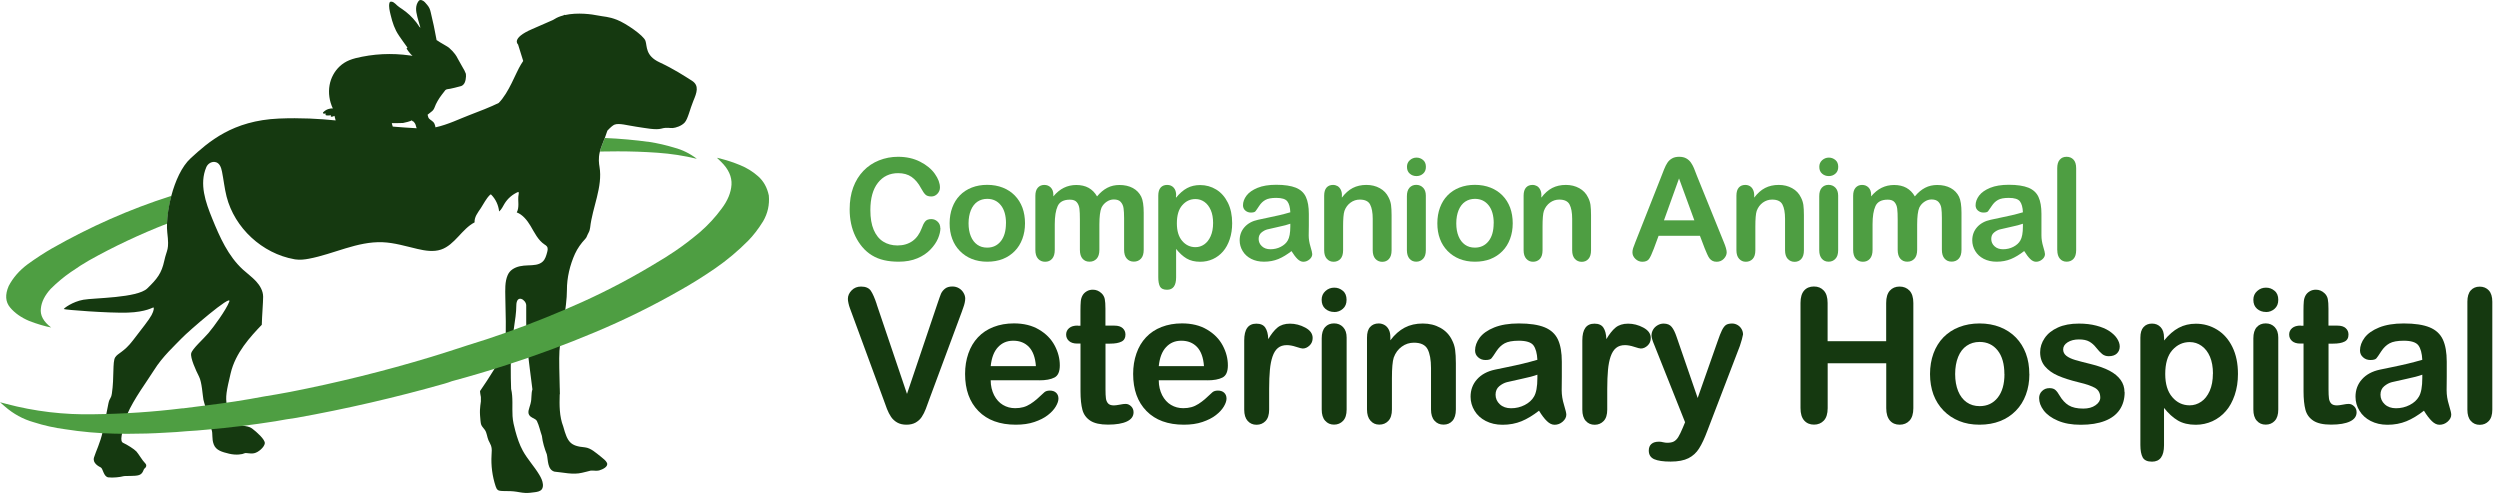
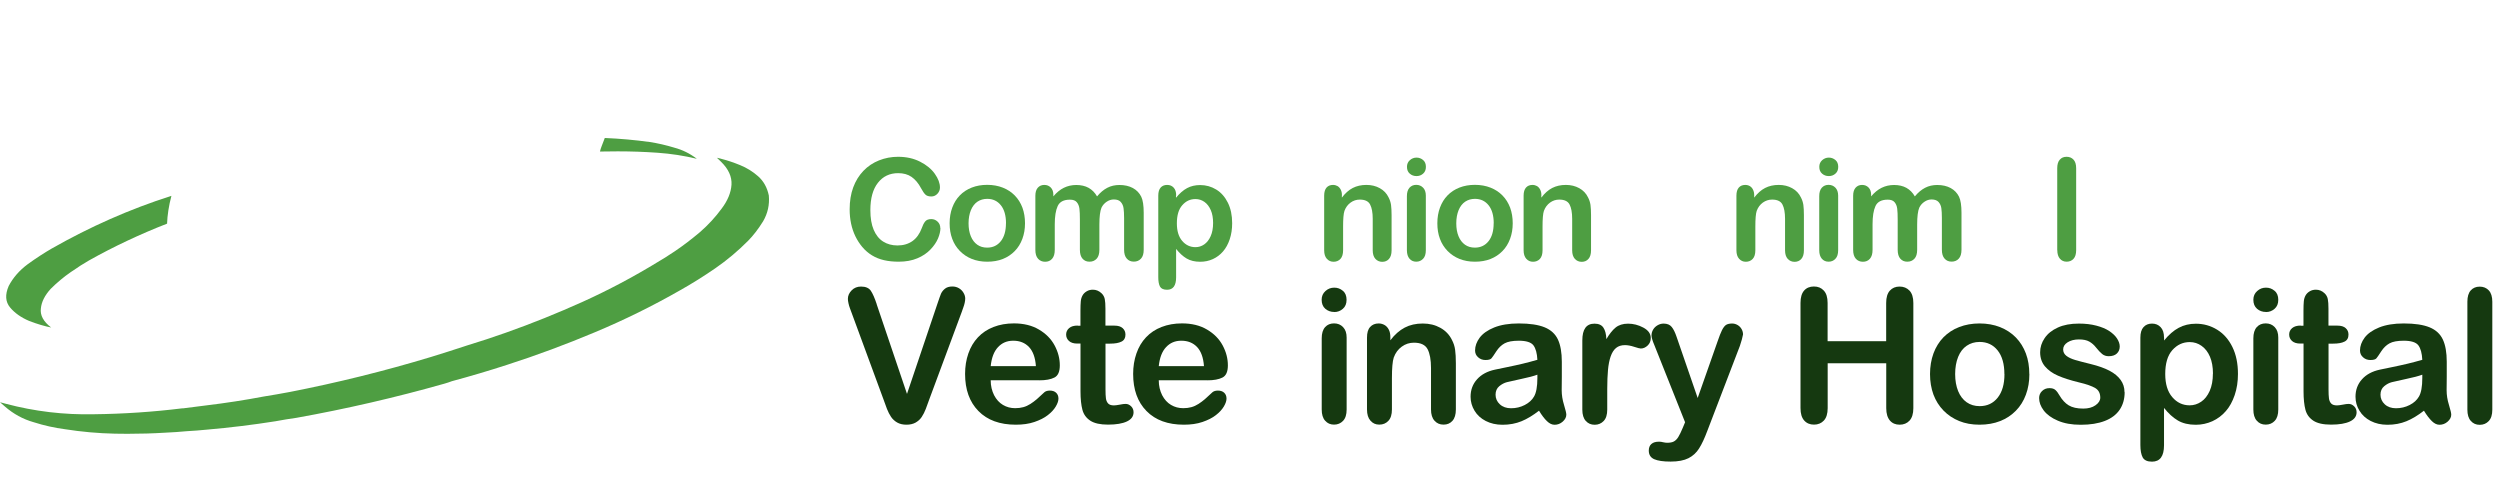
<svg xmlns="http://www.w3.org/2000/svg" width="213" height="42" viewBox="0 0 213 42" fill="none">
  <path d="M4.438 21.157C3.75 21.555 3.06 22.005 2.369 22.505C1.655 23.035 1.11 23.657 0.74 24.37C0.419 25.11 0.462 25.719 0.859 26.195C1.255 26.671 1.8 27.054 2.491 27.347C3.179 27.611 3.802 27.794 4.36 27.904C3.697 27.401 3.405 26.857 3.483 26.276C3.537 25.721 3.815 25.164 4.32 24.61C4.851 24.082 5.417 23.606 6.03 23.183C6.639 22.761 7.157 22.43 7.581 22.191C9.641 21.03 11.988 19.927 14.235 19.055C14.257 18.366 14.381 17.526 14.605 16.687C11.031 17.823 7.645 19.335 4.441 21.157H4.438Z" fill="#4E9E42" />
  <path d="M57.444 12.578C56.739 12.365 56.049 12.206 55.369 12.101C54.085 11.924 52.804 11.81 51.528 11.757C51.439 11.999 51.345 12.244 51.264 12.443C51.197 12.61 51.151 12.763 51.116 12.911C51.617 12.9 52.122 12.895 52.64 12.895C53.778 12.895 54.908 12.935 56.022 13.014C57.16 13.094 58.277 13.264 59.37 13.53C58.787 13.081 58.145 12.763 57.441 12.578H57.444Z" fill="#4E9E42" />
-   <path d="M51.531 11.756C51.612 11.538 51.69 11.32 51.749 11.132C51.995 10.868 52.216 10.674 52.354 10.62C52.745 10.467 53.422 10.682 54.204 10.795C54.986 10.909 55.868 11.094 56.343 10.96C56.815 10.825 57.074 10.93 57.319 10.909C57.565 10.887 58.059 10.744 58.336 10.438C58.614 10.131 58.789 9.278 59.075 8.591C59.364 7.905 59.599 7.289 58.951 6.877C58.304 6.468 57.398 5.87 56.187 5.308C54.973 4.743 55.148 3.943 54.994 3.483C54.841 3.02 53.309 1.976 52.567 1.688C51.828 1.4 51.477 1.432 50.932 1.319C50.441 1.217 49.217 1.04 48.124 1.284V1.252C48.124 1.252 48.07 1.276 47.971 1.322C47.903 1.341 47.833 1.36 47.768 1.381C47.517 1.465 47.304 1.578 47.11 1.704C46.66 1.903 46.066 2.164 45.33 2.482C43.504 3.271 44.138 3.787 44.138 3.787L44.577 5.195C44.513 5.294 44.448 5.391 44.388 5.488C43.919 6.25 43.371 7.878 42.489 8.772C41.85 9.092 40.793 9.506 39.93 9.832C39.234 10.093 38.158 10.623 37.103 10.849C37.084 10.747 37.062 10.645 37.019 10.55C36.963 10.429 36.874 10.341 36.763 10.268C36.733 10.249 36.701 10.233 36.677 10.209C36.663 10.195 36.65 10.179 36.634 10.168C36.62 10.16 36.609 10.152 36.596 10.142C36.542 10.098 36.507 10.045 36.485 9.98C36.464 9.915 36.45 9.843 36.431 9.773C36.485 9.732 36.536 9.689 36.59 9.649C36.674 9.584 36.76 9.522 36.839 9.45C36.871 9.418 36.919 9.361 36.944 9.321C37.03 9.181 37.068 9.025 37.138 8.882C37.184 8.788 37.232 8.696 37.284 8.605C37.383 8.424 37.502 8.26 37.623 8.093C37.694 7.999 37.766 7.908 37.839 7.814C37.877 7.768 37.912 7.719 37.947 7.674C37.971 7.641 38.093 7.593 38.133 7.596C38.252 7.606 39.223 7.359 39.296 7.332C39.441 7.278 39.547 7.151 39.606 7.009C39.671 6.85 39.692 6.678 39.703 6.508C39.709 6.379 39.703 6.244 39.625 6.14C39.614 6.105 39.603 6.07 39.587 6.037C39.531 5.916 39.045 5.098 38.983 4.963C38.924 4.832 38.74 4.492 38.255 4.067C38.15 3.976 37.634 3.696 37.505 3.612C37.437 3.569 37.373 3.524 37.305 3.481C37.273 3.459 37.243 3.44 37.211 3.424C37.205 3.424 37.203 3.421 37.197 3.419C37.189 3.37 37.181 3.322 37.17 3.276C37.122 3.028 37.073 2.778 37.025 2.528C36.976 2.278 36.93 2.03 36.865 1.782C36.803 1.537 36.758 1.287 36.696 1.04C36.669 0.927 36.639 0.813 36.59 0.709C36.542 0.601 36.472 0.507 36.396 0.415C36.272 0.262 36.137 0.084 35.943 0.02C35.892 0.003 35.835 -0.007 35.781 0.006C35.725 0.02 35.684 0.06 35.652 0.106C35.59 0.189 35.544 0.283 35.509 0.383C35.439 0.598 35.439 0.827 35.474 1.048C35.517 1.322 35.6 1.594 35.676 1.86C35.722 2.027 35.77 2.197 35.822 2.364C35.795 2.339 35.768 2.315 35.741 2.294C35.657 2.162 35.568 2.035 35.474 1.912C35.126 1.459 34.705 1.066 34.227 0.749C34.095 0.66 33.958 0.577 33.839 0.466C33.739 0.377 33.65 0.273 33.534 0.203C33.421 0.135 33.221 0.084 33.178 0.256C33.138 0.418 33.149 0.598 33.173 0.76C33.197 0.927 33.24 1.093 33.278 1.258C33.319 1.424 33.362 1.594 33.41 1.761C33.497 2.057 33.607 2.348 33.747 2.625C34.017 3.158 34.778 4.089 34.713 4.081C34.667 4.075 34.627 4.118 34.654 4.161C34.735 4.293 34.829 4.417 34.929 4.536C34.996 4.616 35.069 4.692 35.147 4.759C35.072 4.745 34.994 4.735 34.918 4.724C34.727 4.697 34.535 4.675 34.343 4.657C33.955 4.619 33.567 4.603 33.176 4.603C32.396 4.603 31.616 4.681 30.853 4.832C30.484 4.904 30.111 4.988 29.761 5.13C29.461 5.254 29.186 5.426 28.949 5.647C28.496 6.067 28.188 6.643 28.08 7.251C27.959 7.927 28.067 8.624 28.358 9.243C28.226 9.226 28.083 9.256 27.959 9.296C27.797 9.35 27.651 9.45 27.533 9.571C27.5 9.603 27.517 9.668 27.562 9.676C27.619 9.684 27.673 9.687 27.73 9.687H27.789C27.789 9.687 27.786 9.687 27.784 9.692C27.778 9.703 27.765 9.708 27.757 9.716C27.748 9.724 27.743 9.732 27.735 9.743C27.722 9.765 27.73 9.8 27.754 9.81C27.773 9.819 27.794 9.829 27.816 9.832C27.837 9.832 27.862 9.837 27.883 9.837H28.016C28.075 9.837 28.134 9.824 28.194 9.81C28.191 9.835 28.186 9.862 28.18 9.886C28.175 9.918 28.196 9.942 28.229 9.945C28.318 9.95 28.412 9.913 28.496 9.87C28.52 9.993 28.552 10.114 28.59 10.233C28.593 10.241 28.596 10.252 28.601 10.26C27.223 10.12 25.607 10.023 23.767 10.101C19.805 10.271 17.768 12.087 16.242 13.487C15.486 14.178 14.931 15.424 14.596 16.684C14.372 17.521 14.248 18.363 14.227 19.052C14.219 19.327 14.227 19.58 14.251 19.795C14.437 21.364 14.221 21.181 13.995 22.225C13.768 23.272 13.399 23.754 12.546 24.575C11.694 25.396 8.028 25.374 7.103 25.538C6.178 25.702 5.436 26.268 5.436 26.329C5.436 26.391 9.266 26.687 10.869 26.636C12.473 26.585 13.037 26.165 13.08 26.195C13.121 26.224 13.132 26.432 12.916 26.841C12.7 27.25 12.115 27.968 11.332 28.994C10.55 30.019 10.049 30.07 9.811 30.45C9.574 30.829 9.738 32.164 9.533 33.518C9.458 34.01 9.35 33.862 9.242 34.349C9.064 35.289 8.87 36.209 8.748 36.777C8.557 37.692 8.155 38.494 8.009 38.978C7.864 39.463 8.417 39.74 8.595 39.832C8.773 39.923 8.827 40.617 9.226 40.671C9.628 40.725 10.283 40.642 10.483 40.58C10.682 40.518 11.489 40.599 11.848 40.475C12.207 40.351 12.207 39.993 12.312 39.92C12.414 39.848 12.568 39.654 12.352 39.45C12.136 39.245 11.807 38.669 11.621 38.465C11.435 38.26 10.82 37.88 10.499 37.735C10.181 37.593 10.375 36.965 10.726 35.663C10.755 35.553 10.796 35.429 10.836 35.302C11.392 33.994 12.584 32.404 13.121 31.54C13.841 30.38 14.898 29.43 15.478 28.822C16.056 28.213 19.805 24.981 19.535 25.697C19.265 26.413 18.195 27.866 17.755 28.383C17.315 28.9 16.382 29.715 16.29 30.1C16.198 30.485 16.7 31.586 16.954 32.078C17.207 32.571 17.256 33.647 17.331 34.048C17.385 34.331 17.682 35.184 17.798 35.703C17.852 36.034 17.936 36.368 18.019 36.586C18.157 36.947 18.019 37.356 18.211 37.864C18.402 38.373 18.92 38.51 19.522 38.656C20.123 38.801 20.663 38.709 20.816 38.626C20.97 38.542 21.264 38.688 21.642 38.618C22.019 38.548 22.532 38.085 22.562 37.767C22.591 37.45 21.882 36.812 21.472 36.505C21.062 36.198 20.258 36.319 20.013 36.155C19.821 36.029 19.5 35.3 19.333 34.565C19.193 33.792 19.292 33.335 19.654 31.798C20.061 30.062 21.323 28.698 22.305 27.67C22.319 26.948 22.421 25.756 22.419 25.283C22.419 24.785 22.149 24.325 21.812 23.961C21.474 23.598 21.067 23.307 20.7 22.971C19.438 21.819 18.723 20.201 18.081 18.622C17.512 17.225 16.965 15.675 17.577 14.243C17.696 13.969 17.971 13.777 18.27 13.796C18.699 13.826 18.842 14.254 18.915 14.625C19.055 15.33 19.128 16.049 19.303 16.743C19.986 19.426 22.343 21.601 25.07 22.085C25.084 22.085 25.094 22.091 25.105 22.091C25.132 22.096 25.159 22.102 25.189 22.104C25.561 22.158 25.952 22.112 26.322 22.042C28.434 21.644 30.441 20.554 32.59 20.637C33.605 20.678 34.584 20.982 35.571 21.211C36.234 21.364 36.938 21.48 37.58 21.262C38.748 20.866 39.361 19.494 40.434 18.947C40.418 18.735 40.485 18.519 40.583 18.328C40.693 18.116 40.839 17.925 40.971 17.726C41.219 17.346 41.416 16.926 41.74 16.609C41.758 16.587 41.785 16.566 41.815 16.568C41.837 16.571 41.856 16.587 41.872 16.606C42.236 16.98 42.468 17.483 42.522 18.003H42.541C42.74 17.833 42.846 17.583 42.983 17.357C43.255 16.91 43.671 16.552 44.154 16.35C44.218 16.385 44.205 16.479 44.189 16.552C44.13 16.829 44.164 17.112 44.167 17.397C44.167 17.637 44.146 17.892 44.027 18.097C44.531 18.285 44.914 18.767 45.198 19.241C45.54 19.817 45.837 20.46 46.395 20.831C46.471 20.88 46.552 20.928 46.6 21.001C46.7 21.143 46.66 21.337 46.614 21.504C46.538 21.787 46.455 22.083 46.242 22.285C45.923 22.591 45.43 22.594 44.984 22.61C44.515 22.626 44.038 22.68 43.639 22.963C43.469 23.084 43.336 23.253 43.253 23.445C43.005 24.015 43.045 24.701 43.053 25.307C43.072 26.695 43.148 28.095 43.04 29.484C43.002 29.968 42.902 30.288 42.73 30.49C42.565 30.681 41.721 32.148 40.898 33.319C40.904 33.426 40.914 33.534 40.936 33.639C40.949 33.704 40.96 33.766 40.971 33.83C40.971 33.954 40.971 34.078 40.971 34.202C40.938 34.438 40.903 34.672 40.893 34.92C40.879 35.23 40.909 35.539 40.938 35.846C40.952 35.98 40.965 36.12 41.025 36.242C41.098 36.389 41.23 36.502 41.319 36.64C41.486 36.898 41.497 37.227 41.618 37.512C41.686 37.671 41.783 37.813 41.839 37.975C41.926 38.228 41.896 38.499 41.88 38.766C41.826 39.667 41.945 40.58 42.23 41.436C42.271 41.557 42.32 41.683 42.425 41.753C42.503 41.804 42.6 41.818 42.692 41.826C43.048 41.855 43.407 41.826 43.763 41.864C44.097 41.896 44.423 41.985 44.758 41.998C45.033 42.009 45.308 41.971 45.581 41.934C45.794 41.904 46.031 41.861 46.161 41.689C46.252 41.568 46.269 41.406 46.255 41.255C46.228 40.962 46.093 40.69 45.939 40.437C45.516 39.732 44.941 39.127 44.545 38.405C44.254 37.878 44.067 37.299 43.908 36.718C43.795 36.303 43.695 35.883 43.668 35.453C43.622 34.715 43.725 33.86 43.547 33.136C43.501 32.011 43.514 30.471 43.547 29.804C43.587 28.881 43.989 27.107 43.989 26.06C43.989 25.014 44.823 25.538 44.834 26.009C44.844 26.48 44.804 28.337 44.895 29.311C44.987 30.286 45.27 32.452 45.362 33.176C45.241 33.537 45.316 33.994 45.208 34.355L45.198 34.409C45.114 34.772 44.85 35.192 45.19 35.48C45.373 35.636 45.621 35.666 45.742 35.867C45.937 36.263 46.028 36.742 46.169 37.138C46.225 37.665 46.406 38.257 46.589 38.707C46.705 39.188 46.627 40.007 47.239 40.184C47.949 40.243 48.82 40.472 49.597 40.278C49.864 40.23 50.096 40.144 50.336 40.095C50.506 40.077 50.827 40.139 51.037 40.085C51.366 39.988 51.817 39.77 51.725 39.455C51.606 39.207 51.404 39.097 51.191 38.906C50.773 38.583 50.349 38.174 49.84 38.115C48.572 38.002 48.356 37.657 47.989 36.338C47.65 35.466 47.66 34.514 47.687 33.593H47.703C47.703 33.475 47.698 33.348 47.695 33.219V33.13C47.695 33.114 47.695 33.098 47.69 33.082C47.666 31.96 47.617 30.598 47.666 29.885C47.739 28.819 48.313 26.141 48.302 24.704C48.294 23.673 48.564 22.554 48.99 21.622C49.203 21.157 49.508 20.734 49.859 20.36C50.012 20.196 49.983 20.123 50.15 19.819C50.225 19.685 50.263 19.534 50.282 19.381C50.471 17.669 51.366 15.928 51.078 14.205C51.037 13.958 50.962 13.514 51.11 12.914C51.145 12.765 51.191 12.612 51.258 12.445C51.34 12.246 51.434 12.001 51.523 11.759H51.531V11.756ZM33.462 10.785C33.437 10.717 33.416 10.65 33.402 10.583C33.397 10.553 33.391 10.524 33.383 10.494C33.467 10.494 34.257 10.489 34.338 10.478C34.449 10.462 35.023 10.327 35.096 10.244C35.096 10.252 35.096 10.26 35.096 10.268C35.096 10.29 35.212 10.373 35.226 10.349C35.231 10.357 35.239 10.365 35.244 10.373C35.285 10.424 35.328 10.467 35.36 10.524C35.395 10.583 35.417 10.645 35.433 10.712C35.449 10.777 35.466 10.844 35.495 10.906C35.495 10.911 35.503 10.919 35.506 10.927C34.805 10.892 34.246 10.847 33.456 10.785H33.459H33.462Z" fill="#153910" />
  <path d="M65.502 16.664V16.65C65.362 15.975 65.054 15.426 64.591 15.018C64.138 14.615 63.621 14.297 63.058 14.069C62.503 13.843 61.994 13.671 61.544 13.557L61.081 13.44L61.431 13.78C62.067 14.398 62.366 15.058 62.323 15.741C62.28 16.413 61.997 17.096 61.483 17.776C60.955 18.499 60.332 19.171 59.637 19.777C58.904 20.394 58.204 20.928 57.55 21.369C56.89 21.812 56.378 22.137 56.022 22.335C53.98 23.584 51.847 24.715 49.676 25.699C47.513 26.676 45.298 27.568 43.09 28.348C41.998 28.737 40.878 29.103 39.763 29.443C38.68 29.8 37.688 30.117 36.735 30.409C32.764 31.61 28.702 32.616 24.659 33.402C23.915 33.542 23.188 33.67 22.493 33.779C20.882 34.085 19.239 34.339 17.604 34.536L15.621 34.788H15.54C13.057 35.096 10.517 35.265 7.992 35.294C5.46 35.351 2.95 35.051 0.531 34.41L0 34.27L0.423 34.639C1.145 35.268 1.966 35.717 2.863 35.971C3.75 36.254 4.644 36.454 5.511 36.566C6.934 36.791 8.372 36.92 9.792 36.949C10.147 36.954 10.506 36.96 10.861 36.96C11.952 36.96 13.038 36.929 14.097 36.863C14.705 36.837 15.322 36.794 15.928 36.737C16.499 36.706 17.062 36.663 17.598 36.608C19.543 36.44 21.52 36.2 23.471 35.891C24.08 35.777 24.683 35.677 25.267 35.597C29.497 34.839 33.734 33.859 37.869 32.687C38.079 32.627 38.295 32.556 38.499 32.478C40.072 32.055 41.654 31.587 43.2 31.084C45.708 30.278 48.232 29.34 50.705 28.3C53.186 27.262 55.632 26.056 57.978 24.713C58.975 24.152 59.974 23.526 60.952 22.852C61.935 22.172 62.87 21.389 63.734 20.52C64.179 20.071 64.61 19.511 65.019 18.851C65.41 18.179 65.574 17.444 65.504 16.661L65.502 16.664Z" fill="#4E9E42" />
  <path d="M80.125 19.419C80.125 19.697 80.055 19.992 79.922 20.31C79.788 20.629 79.574 20.947 79.278 21.254C78.988 21.561 78.616 21.816 78.158 22.007C77.706 22.198 77.178 22.296 76.574 22.296C76.116 22.296 75.704 22.256 75.327 22.169C74.95 22.082 74.613 21.949 74.306 21.763C73.998 21.578 73.72 21.341 73.464 21.04C73.238 20.768 73.041 20.467 72.878 20.131C72.716 19.795 72.594 19.436 72.513 19.054C72.432 18.672 72.391 18.267 72.391 17.839C72.391 17.144 72.49 16.519 72.693 15.969C72.896 15.419 73.186 14.95 73.563 14.556C73.94 14.163 74.387 13.867 74.892 13.665C75.402 13.462 75.942 13.358 76.516 13.358C77.218 13.358 77.845 13.497 78.39 13.775C78.936 14.053 79.359 14.4 79.649 14.811C79.939 15.222 80.084 15.61 80.084 15.975C80.084 16.177 80.015 16.351 79.87 16.507C79.73 16.658 79.556 16.739 79.353 16.739C79.127 16.739 78.959 16.687 78.849 16.582C78.738 16.478 78.611 16.293 78.471 16.032C78.245 15.604 77.972 15.286 77.665 15.072C77.357 14.857 76.975 14.753 76.522 14.753C75.802 14.753 75.228 15.025 74.799 15.575C74.369 16.119 74.155 16.901 74.155 17.902C74.155 18.574 74.248 19.135 74.439 19.581C74.63 20.027 74.897 20.363 75.246 20.582C75.594 20.802 76 20.913 76.464 20.913C76.969 20.913 77.392 20.785 77.746 20.536C78.094 20.287 78.355 19.917 78.535 19.436C78.611 19.21 78.704 19.025 78.814 18.881C78.924 18.736 79.104 18.666 79.347 18.666C79.556 18.666 79.736 18.742 79.887 18.886C80.038 19.031 80.113 19.21 80.113 19.43L80.125 19.419Z" fill="#4E9E42" />
  <path d="M87.331 19.026C87.331 19.506 87.256 19.946 87.105 20.351C86.954 20.757 86.739 21.104 86.455 21.393C86.171 21.683 85.834 21.909 85.44 22.065C85.045 22.221 84.604 22.297 84.111 22.297C83.618 22.297 83.183 22.215 82.794 22.059C82.405 21.903 82.069 21.677 81.779 21.382C81.494 21.087 81.274 20.745 81.129 20.346C80.978 19.946 80.908 19.506 80.908 19.02C80.908 18.534 80.984 18.088 81.135 17.683C81.285 17.277 81.5 16.93 81.779 16.646C82.057 16.357 82.399 16.137 82.794 15.981C83.194 15.825 83.629 15.749 84.111 15.749C84.593 15.749 85.045 15.83 85.44 15.987C85.84 16.143 86.177 16.369 86.461 16.658C86.745 16.948 86.96 17.295 87.111 17.694C87.256 18.094 87.331 18.54 87.331 19.02V19.026ZM85.712 19.026C85.712 18.372 85.567 17.856 85.277 17.492C84.987 17.127 84.598 16.942 84.111 16.942C83.798 16.942 83.519 17.023 83.275 17.185C83.038 17.347 82.852 17.59 82.719 17.909C82.591 18.227 82.521 18.597 82.521 19.026C82.521 19.454 82.585 19.813 82.713 20.126C82.84 20.438 83.026 20.681 83.264 20.849C83.502 21.017 83.78 21.098 84.105 21.098C84.593 21.098 84.981 20.913 85.271 20.548C85.561 20.183 85.707 19.674 85.707 19.026H85.712Z" fill="#4E9E42" />
  <path d="M93.667 19.142V21.283C93.667 21.619 93.591 21.874 93.435 22.042C93.278 22.21 93.081 22.296 92.825 22.296C92.57 22.296 92.385 22.21 92.234 22.042C92.083 21.874 92.007 21.619 92.007 21.283V18.719C92.007 18.314 91.996 18.001 91.967 17.775C91.938 17.549 91.862 17.37 91.74 17.225C91.619 17.081 91.427 17.011 91.16 17.011C90.632 17.011 90.284 17.191 90.116 17.555C89.948 17.92 89.866 18.435 89.866 19.113V21.289C89.866 21.625 89.791 21.874 89.64 22.047C89.489 22.221 89.286 22.302 89.043 22.302C88.799 22.302 88.596 22.215 88.445 22.047C88.288 21.874 88.213 21.625 88.213 21.289V16.681C88.213 16.38 88.282 16.149 88.422 15.992C88.561 15.836 88.747 15.755 88.973 15.755C89.199 15.755 89.379 15.83 89.524 15.975C89.669 16.125 89.745 16.328 89.745 16.583V16.733C90.023 16.398 90.325 16.154 90.644 15.998C90.963 15.842 91.317 15.761 91.706 15.761C92.094 15.761 92.46 15.842 92.75 16.004C93.04 16.166 93.284 16.409 93.469 16.733C93.742 16.403 94.032 16.16 94.346 15.998C94.659 15.836 95.001 15.761 95.378 15.761C95.819 15.761 96.202 15.848 96.521 16.021C96.84 16.195 97.078 16.444 97.235 16.762C97.374 17.052 97.444 17.509 97.444 18.134V21.278C97.444 21.613 97.368 21.868 97.212 22.036C97.055 22.204 96.858 22.291 96.603 22.291C96.347 22.291 96.156 22.204 96.005 22.036C95.848 21.862 95.773 21.613 95.773 21.278V18.568C95.773 18.221 95.755 17.943 95.726 17.735C95.697 17.526 95.616 17.353 95.489 17.208C95.361 17.063 95.164 16.994 94.897 16.994C94.682 16.994 94.485 17.058 94.293 17.185C94.102 17.312 93.951 17.48 93.847 17.694C93.731 17.966 93.667 18.447 93.667 19.136V19.142Z" fill="#4E9E42" />
  <path d="M100.194 16.652V16.849C100.495 16.479 100.815 16.201 101.14 16.027C101.464 15.853 101.836 15.767 102.253 15.767C102.752 15.767 103.205 15.894 103.623 16.149C104.04 16.403 104.371 16.78 104.615 17.272C104.859 17.764 104.98 18.343 104.98 19.02C104.98 19.518 104.911 19.969 104.772 20.386C104.632 20.803 104.441 21.15 104.197 21.428C103.953 21.712 103.663 21.926 103.333 22.076C103.002 22.227 102.642 22.302 102.259 22.302C101.801 22.302 101.412 22.21 101.099 22.024C100.786 21.839 100.49 21.567 100.205 21.208V23.628C100.205 24.334 99.95 24.687 99.434 24.687C99.132 24.687 98.929 24.595 98.83 24.415C98.732 24.23 98.685 23.964 98.685 23.616V16.67C98.685 16.363 98.755 16.131 98.888 15.981C99.022 15.83 99.207 15.755 99.44 15.755C99.672 15.755 99.852 15.83 99.996 15.986C100.142 16.143 100.211 16.363 100.211 16.658H100.194V16.652ZM103.356 18.997C103.356 18.574 103.292 18.209 103.159 17.903C103.025 17.596 102.845 17.364 102.619 17.202C102.387 17.04 102.132 16.959 101.853 16.959C101.406 16.959 101.035 17.133 100.728 17.486C100.42 17.833 100.269 18.348 100.269 19.032C100.269 19.674 100.42 20.172 100.722 20.525C101.023 20.878 101.401 21.058 101.853 21.058C102.12 21.058 102.37 20.982 102.596 20.826C102.822 20.67 103.008 20.438 103.147 20.126C103.286 19.813 103.356 19.442 103.356 18.997Z" fill="#4E9E42" />
-   <path d="M110.046 21.387C109.657 21.688 109.28 21.919 108.914 22.07C108.549 22.22 108.142 22.296 107.69 22.296C107.278 22.296 106.912 22.215 106.599 22.053C106.286 21.89 106.042 21.671 105.874 21.387C105.706 21.109 105.619 20.802 105.619 20.478C105.619 20.038 105.758 19.662 106.036 19.349C106.315 19.037 106.698 18.828 107.191 18.724C107.295 18.701 107.545 18.649 107.951 18.562C108.357 18.481 108.705 18.406 108.995 18.336C109.285 18.267 109.599 18.186 109.935 18.087C109.918 17.665 109.831 17.352 109.68 17.155C109.529 16.958 109.216 16.86 108.734 16.86C108.322 16.86 108.015 16.918 107.812 17.034C107.603 17.149 107.429 17.317 107.278 17.549C107.127 17.775 107.029 17.925 106.965 18C106.901 18.076 106.773 18.11 106.57 18.11C106.39 18.11 106.234 18.052 106.1 17.937C105.967 17.821 105.903 17.67 105.903 17.491C105.903 17.207 106.002 16.935 106.205 16.663C106.408 16.397 106.721 16.177 107.145 16.003C107.568 15.829 108.102 15.743 108.734 15.743C109.442 15.743 109.999 15.829 110.405 15.992C110.811 16.16 111.096 16.42 111.264 16.785C111.432 17.149 111.513 17.624 111.513 18.226V19.187C111.513 19.453 111.513 19.743 111.502 20.067C111.502 20.368 111.554 20.686 111.653 21.011C111.751 21.34 111.803 21.549 111.803 21.647C111.803 21.815 111.728 21.966 111.571 22.099C111.415 22.232 111.241 22.302 111.043 22.302C110.875 22.302 110.713 22.226 110.55 22.07C110.388 21.914 110.22 21.688 110.034 21.393H110.046V21.387ZM109.941 19.06C109.703 19.146 109.361 19.239 108.908 19.332C108.456 19.43 108.142 19.5 107.974 19.546C107.8 19.592 107.638 19.679 107.475 19.812C107.319 19.945 107.237 20.125 107.237 20.362C107.237 20.599 107.33 20.814 107.516 20.982C107.702 21.155 107.945 21.236 108.241 21.236C108.56 21.236 108.856 21.167 109.123 21.028C109.39 20.889 109.593 20.709 109.715 20.49C109.86 20.246 109.935 19.847 109.935 19.285V19.054H109.941V19.06Z" fill="#4E9E42" />
  <path d="M114.327 16.641V16.837C114.612 16.461 114.919 16.189 115.256 16.015C115.592 15.842 115.981 15.755 116.416 15.755C116.851 15.755 117.223 15.848 117.559 16.033C117.896 16.218 118.145 16.479 118.308 16.82C118.412 17.017 118.482 17.231 118.516 17.457C118.545 17.683 118.563 17.978 118.563 18.331V21.33C118.563 21.654 118.487 21.897 118.342 22.059C118.197 22.227 118 22.308 117.768 22.308C117.536 22.308 117.333 22.221 117.182 22.053C117.031 21.885 116.956 21.642 116.956 21.33V18.644C116.956 18.111 116.88 17.706 116.735 17.428C116.59 17.144 116.294 17.005 115.853 17.005C115.563 17.005 115.302 17.092 115.07 17.26C114.832 17.434 114.658 17.665 114.548 17.966C114.467 18.204 114.432 18.655 114.432 19.309V21.324C114.432 21.648 114.356 21.897 114.206 22.059C114.055 22.221 113.858 22.302 113.62 22.302C113.382 22.302 113.196 22.215 113.045 22.047C112.894 21.88 112.819 21.637 112.819 21.324V16.67C112.819 16.363 112.889 16.131 113.022 15.981C113.155 15.83 113.341 15.755 113.573 15.755C113.712 15.755 113.84 15.79 113.956 15.853C114.072 15.923 114.159 16.021 114.229 16.154C114.298 16.288 114.333 16.45 114.333 16.646H114.327V16.641Z" fill="#4E9E42" />
  <path d="M120.686 15.002C120.46 15.002 120.269 14.933 120.112 14.794C119.95 14.655 119.874 14.464 119.874 14.209C119.874 13.983 119.955 13.792 120.118 13.648C120.28 13.503 120.472 13.428 120.686 13.428C120.901 13.428 121.081 13.497 121.243 13.63C121.406 13.764 121.487 13.96 121.487 14.215C121.487 14.47 121.406 14.655 121.249 14.794C121.092 14.933 120.907 15.002 120.686 15.002ZM121.481 16.664V21.318C121.481 21.642 121.406 21.885 121.249 22.047C121.092 22.209 120.901 22.296 120.663 22.296C120.425 22.296 120.234 22.209 120.089 22.042C119.944 21.874 119.868 21.631 119.868 21.318V16.71C119.868 16.392 119.944 16.154 120.089 15.992C120.24 15.83 120.431 15.749 120.663 15.749C120.895 15.749 121.092 15.83 121.249 15.992C121.406 16.154 121.481 16.38 121.481 16.664Z" fill="#4E9E42" />
  <path d="M128.884 19.026C128.884 19.506 128.809 19.946 128.658 20.351C128.507 20.757 128.293 21.104 128.008 21.393C127.724 21.683 127.387 21.909 126.993 22.065C126.598 22.221 126.157 22.297 125.664 22.297C125.171 22.297 124.736 22.215 124.347 22.059C123.959 21.903 123.622 21.677 123.332 21.382C123.048 21.087 122.827 20.745 122.682 20.346C122.531 19.946 122.462 19.506 122.462 19.02C122.462 18.534 122.537 18.088 122.688 17.683C122.839 17.277 123.053 16.93 123.332 16.646C123.61 16.357 123.953 16.137 124.347 15.981C124.748 15.825 125.183 15.749 125.664 15.749C126.146 15.749 126.598 15.83 126.993 15.987C127.393 16.143 127.73 16.369 128.014 16.658C128.298 16.948 128.513 17.295 128.664 17.694C128.809 18.094 128.884 18.54 128.884 19.02V19.026ZM127.266 19.026C127.266 18.372 127.121 17.856 126.831 17.492C126.54 17.127 126.152 16.942 125.664 16.942C125.351 16.942 125.073 17.023 124.829 17.185C124.591 17.347 124.405 17.59 124.272 17.909C124.144 18.227 124.075 18.597 124.075 19.026C124.075 19.454 124.138 19.813 124.266 20.126C124.394 20.438 124.579 20.681 124.817 20.849C125.055 21.017 125.334 21.098 125.659 21.098C126.146 21.098 126.535 20.913 126.825 20.548C127.115 20.183 127.26 19.674 127.26 19.026H127.266Z" fill="#4E9E42" />
  <path d="M131.321 16.641V16.837C131.605 16.461 131.913 16.189 132.249 16.015C132.586 15.842 132.975 15.755 133.41 15.755C133.845 15.755 134.216 15.848 134.553 16.033C134.889 16.218 135.139 16.479 135.301 16.82C135.406 17.017 135.475 17.231 135.51 17.457C135.539 17.683 135.556 17.978 135.556 18.331V21.33C135.556 21.654 135.481 21.897 135.336 22.059C135.191 22.227 134.994 22.308 134.762 22.308C134.529 22.308 134.326 22.221 134.176 22.053C134.025 21.885 133.949 21.642 133.949 21.33V18.644C133.949 18.111 133.874 17.706 133.729 17.428C133.584 17.144 133.288 17.005 132.847 17.005C132.557 17.005 132.296 17.092 132.064 17.26C131.826 17.434 131.652 17.665 131.541 17.966C131.46 18.204 131.425 18.655 131.425 19.309V21.324C131.425 21.648 131.35 21.897 131.199 22.059C131.048 22.221 130.851 22.302 130.613 22.302C130.375 22.302 130.19 22.215 130.039 22.047C129.888 21.88 129.812 21.637 129.812 21.324V16.67C129.812 16.363 129.882 16.131 130.016 15.981C130.149 15.83 130.335 15.755 130.567 15.755C130.706 15.755 130.834 15.79 130.95 15.853C131.066 15.923 131.153 16.021 131.222 16.154C131.292 16.288 131.327 16.45 131.327 16.646H131.321V16.641Z" fill="#4E9E42" />
-   <path d="M145.246 21.173L144.834 20.09H141.312L140.9 21.202C140.738 21.636 140.598 21.926 140.488 22.076C140.372 22.227 140.186 22.302 139.925 22.302C139.705 22.302 139.508 22.221 139.339 22.059C139.171 21.897 139.084 21.717 139.084 21.509C139.084 21.393 139.102 21.271 139.142 21.144C139.183 21.017 139.247 20.843 139.339 20.617L141.556 15.002C141.62 14.84 141.695 14.649 141.782 14.423C141.869 14.197 141.968 14.012 142.066 13.862C142.165 13.711 142.298 13.59 142.461 13.497C142.623 13.404 142.826 13.358 143.064 13.358C143.302 13.358 143.511 13.404 143.673 13.497C143.836 13.59 143.969 13.711 144.068 13.856C144.167 14.001 144.254 14.157 144.323 14.325C144.393 14.493 144.48 14.713 144.584 14.996L146.847 20.577C147.027 20.999 147.114 21.312 147.114 21.503C147.114 21.694 147.027 21.885 146.864 22.053C146.702 22.221 146.493 22.302 146.261 22.302C146.122 22.302 146.006 22.279 145.907 22.227C145.809 22.174 145.727 22.111 145.658 22.024C145.588 21.937 145.518 21.81 145.443 21.636C145.368 21.462 145.298 21.306 145.246 21.173ZM141.77 18.771H144.358L143.053 15.205L141.77 18.771Z" fill="#4E9E42" />
  <path d="M149.458 16.641V16.837C149.742 16.461 150.05 16.189 150.386 16.015C150.723 15.842 151.111 15.755 151.546 15.755C151.982 15.755 152.353 15.848 152.689 16.033C153.026 16.218 153.275 16.479 153.438 16.82C153.542 17.017 153.612 17.231 153.647 17.457C153.676 17.683 153.693 17.978 153.693 18.331V21.33C153.693 21.654 153.618 21.897 153.473 22.059C153.328 22.227 153.13 22.308 152.898 22.308C152.666 22.308 152.463 22.221 152.312 22.053C152.161 21.885 152.086 21.642 152.086 21.33V18.644C152.086 18.111 152.011 17.706 151.866 17.428C151.721 17.144 151.425 17.005 150.984 17.005C150.694 17.005 150.432 17.092 150.195 17.26C149.957 17.434 149.783 17.665 149.672 17.966C149.591 18.204 149.556 18.655 149.556 19.309V21.324C149.556 21.648 149.481 21.897 149.33 22.059C149.179 22.221 148.982 22.302 148.744 22.302C148.506 22.302 148.321 22.215 148.17 22.047C148.019 21.88 147.943 21.637 147.943 21.324V16.67C147.943 16.363 148.013 16.131 148.147 15.981C148.28 15.83 148.466 15.755 148.698 15.755C148.837 15.755 148.97 15.79 149.081 15.853C149.197 15.923 149.29 16.021 149.353 16.154C149.423 16.288 149.458 16.45 149.458 16.646V16.641Z" fill="#4E9E42" />
  <path d="M155.817 15.002C155.59 15.002 155.399 14.933 155.242 14.794C155.08 14.655 155.004 14.464 155.004 14.209C155.004 13.983 155.086 13.792 155.248 13.648C155.41 13.503 155.602 13.428 155.817 13.428C156.031 13.428 156.211 13.497 156.374 13.63C156.536 13.764 156.617 13.96 156.617 14.215C156.617 14.47 156.536 14.655 156.379 14.794C156.223 14.933 156.037 15.002 155.817 15.002ZM156.611 16.664V21.318C156.611 21.642 156.536 21.885 156.379 22.047C156.223 22.215 156.031 22.296 155.793 22.296C155.556 22.296 155.364 22.209 155.219 22.042C155.074 21.874 154.999 21.631 154.999 21.318V16.71C154.999 16.392 155.074 16.154 155.219 15.992C155.37 15.83 155.561 15.749 155.793 15.749C156.025 15.749 156.223 15.83 156.379 15.992C156.53 16.154 156.611 16.38 156.611 16.664Z" fill="#4E9E42" />
  <path d="M163.342 19.142V21.283C163.342 21.619 163.267 21.874 163.11 22.042C162.953 22.21 162.756 22.296 162.501 22.296C162.245 22.296 162.06 22.21 161.909 22.042C161.758 21.874 161.683 21.619 161.683 21.283V18.719C161.683 18.314 161.671 18.001 161.642 17.775C161.613 17.549 161.538 17.37 161.416 17.225C161.294 17.081 161.102 17.011 160.836 17.011C160.308 17.011 159.959 17.191 159.791 17.555C159.623 17.92 159.542 18.435 159.542 19.113V21.289C159.542 21.625 159.466 21.874 159.315 22.047C159.165 22.221 158.962 22.302 158.718 22.302C158.474 22.302 158.271 22.215 158.12 22.047C157.964 21.874 157.888 21.625 157.888 21.289V16.681C157.888 16.38 157.958 16.149 158.097 15.992C158.236 15.836 158.422 15.755 158.648 15.755C158.875 15.755 159.054 15.83 159.199 15.975C159.344 16.125 159.42 16.328 159.42 16.583V16.733C159.698 16.398 160 16.154 160.319 15.998C160.638 15.842 160.992 15.761 161.381 15.761C161.77 15.761 162.135 15.842 162.425 16.004C162.715 16.166 162.959 16.409 163.145 16.733C163.417 16.403 163.708 16.16 164.021 15.998C164.334 15.836 164.676 15.761 165.054 15.761C165.494 15.761 165.877 15.848 166.197 16.021C166.516 16.195 166.754 16.444 166.91 16.762C167.049 17.052 167.119 17.509 167.119 18.134V21.278C167.119 21.613 167.044 21.868 166.887 22.036C166.736 22.204 166.533 22.291 166.278 22.291C166.022 22.291 165.831 22.204 165.68 22.036C165.524 21.862 165.448 21.613 165.448 21.278V18.568C165.448 18.221 165.431 17.943 165.402 17.735C165.373 17.526 165.291 17.353 165.164 17.208C165.036 17.069 164.839 16.994 164.572 16.994C164.357 16.994 164.16 17.058 163.969 17.185C163.777 17.312 163.626 17.48 163.522 17.694C163.406 17.966 163.342 18.447 163.342 19.136V19.142Z" fill="#4E9E42" />
-   <path d="M172.463 21.387C172.074 21.688 171.697 21.919 171.331 22.07C170.966 22.22 170.56 22.296 170.107 22.296C169.695 22.296 169.33 22.215 169.016 22.053C168.703 21.89 168.459 21.671 168.291 21.387C168.123 21.109 168.036 20.802 168.036 20.478C168.036 20.038 168.175 19.662 168.454 19.349C168.732 19.037 169.121 18.828 169.608 18.724C169.713 18.701 169.962 18.649 170.368 18.562C170.774 18.481 171.122 18.406 171.412 18.336C171.703 18.267 172.016 18.186 172.352 18.087C172.335 17.665 172.248 17.352 172.097 17.155C171.946 16.958 171.633 16.86 171.151 16.86C170.739 16.86 170.432 16.918 170.229 17.034C170.02 17.149 169.846 17.317 169.695 17.549C169.544 17.775 169.44 17.925 169.382 18C169.324 18.076 169.19 18.11 168.987 18.11C168.807 18.11 168.651 18.052 168.517 17.937C168.384 17.821 168.32 17.67 168.32 17.491C168.32 17.207 168.419 16.935 168.622 16.663C168.825 16.397 169.138 16.177 169.562 16.003C169.985 15.829 170.519 15.743 171.151 15.743C171.859 15.743 172.416 15.829 172.822 15.992C173.228 16.16 173.513 16.42 173.681 16.785C173.849 17.149 173.931 17.624 173.931 18.226V19.187C173.931 19.453 173.931 19.743 173.931 20.067C173.931 20.368 173.983 20.686 174.081 21.011C174.18 21.34 174.232 21.549 174.232 21.647C174.232 21.815 174.157 21.966 174 22.099C173.843 22.232 173.669 22.302 173.472 22.302C173.304 22.302 173.141 22.226 172.979 22.07C172.817 21.914 172.648 21.688 172.463 21.393V21.387ZM172.358 19.06C172.12 19.146 171.778 19.239 171.325 19.332C170.873 19.43 170.56 19.5 170.391 19.546C170.217 19.592 170.055 19.679 169.892 19.812C169.73 19.945 169.655 20.125 169.655 20.362C169.655 20.599 169.747 20.814 169.933 20.982C170.119 21.155 170.362 21.236 170.658 21.236C170.977 21.236 171.273 21.167 171.54 21.028C171.807 20.889 172.01 20.709 172.132 20.49C172.277 20.246 172.352 19.847 172.352 19.285V19.054L172.358 19.06Z" fill="#4E9E42" />
  <path d="M175.276 21.318V14.336C175.276 14.012 175.346 13.769 175.491 13.607C175.636 13.439 175.827 13.358 176.071 13.358C176.315 13.358 176.512 13.439 176.663 13.601C176.814 13.763 176.889 14.006 176.889 14.336V21.318C176.889 21.642 176.814 21.891 176.663 22.053C176.512 22.215 176.315 22.296 176.077 22.296C175.839 22.296 175.648 22.209 175.503 22.041C175.357 21.873 175.282 21.63 175.282 21.318H175.276Z" fill="#4E9E42" />
  <path d="M74.694 25.926L77.276 33.561L79.87 25.874C80.003 25.469 80.107 25.191 80.171 25.029C80.241 24.872 80.351 24.728 80.508 24.6C80.664 24.473 80.873 24.409 81.146 24.409C81.343 24.409 81.529 24.456 81.697 24.554C81.865 24.652 81.999 24.785 82.092 24.948C82.19 25.11 82.237 25.278 82.237 25.44C82.237 25.555 82.219 25.677 82.19 25.81C82.161 25.943 82.121 26.071 82.074 26.198C82.028 26.325 81.981 26.453 81.935 26.592L79.173 34.03C79.075 34.314 78.976 34.586 78.877 34.841C78.779 35.096 78.663 35.321 78.535 35.518C78.407 35.715 78.233 35.871 78.019 35.999C77.804 36.12 77.543 36.184 77.23 36.184C76.916 36.184 76.655 36.12 76.441 35.999C76.226 35.877 76.052 35.715 75.918 35.518C75.785 35.321 75.669 35.09 75.57 34.841C75.472 34.586 75.373 34.32 75.274 34.03L72.559 26.655C72.513 26.522 72.466 26.389 72.414 26.262C72.368 26.134 72.321 25.995 72.292 25.845C72.257 25.694 72.24 25.567 72.24 25.463C72.24 25.197 72.344 24.959 72.559 24.739C72.774 24.519 73.041 24.415 73.36 24.415C73.754 24.415 74.033 24.537 74.195 24.774C74.358 25.017 74.526 25.399 74.7 25.926H74.694Z" fill="#153910" />
  <path d="M88.561 32.398H84.407C84.407 32.879 84.511 33.301 84.697 33.672C84.888 34.036 85.138 34.314 85.451 34.499C85.764 34.685 86.112 34.777 86.49 34.777C86.745 34.777 86.977 34.748 87.186 34.69C87.395 34.633 87.598 34.54 87.795 34.413C87.992 34.285 88.172 34.152 88.34 34.007C88.509 33.863 88.723 33.666 88.984 33.417C89.095 33.324 89.251 33.278 89.449 33.278C89.669 33.278 89.843 33.336 89.977 33.457C90.11 33.579 90.18 33.747 90.18 33.961C90.18 34.152 90.104 34.378 89.953 34.633C89.802 34.887 89.576 35.136 89.275 35.368C88.973 35.605 88.59 35.796 88.132 35.952C87.673 36.109 87.145 36.184 86.548 36.184C85.184 36.184 84.122 35.796 83.362 35.02C82.602 34.245 82.225 33.191 82.225 31.86C82.225 31.234 82.318 30.65 82.504 30.117C82.689 29.579 82.962 29.122 83.322 28.739C83.681 28.357 84.122 28.062 84.645 27.86C85.167 27.657 85.747 27.553 86.385 27.553C87.215 27.553 87.928 27.726 88.52 28.079C89.112 28.427 89.559 28.878 89.855 29.434C90.151 29.99 90.296 30.551 90.296 31.13C90.296 31.663 90.145 32.01 89.837 32.166C89.53 32.323 89.1 32.404 88.543 32.404H88.561V32.398ZM84.407 31.194H88.259C88.207 30.47 88.01 29.926 87.673 29.567C87.331 29.208 86.884 29.029 86.333 29.029C85.782 29.029 85.37 29.214 85.028 29.579C84.685 29.944 84.482 30.482 84.407 31.2V31.194Z" fill="#153910" />
  <path d="M91.822 27.75H92.054V26.476C92.054 26.135 92.065 25.868 92.083 25.672C92.1 25.48 92.152 25.313 92.234 25.168C92.315 25.023 92.436 24.907 92.593 24.815C92.75 24.722 92.924 24.682 93.115 24.682C93.382 24.682 93.632 24.78 93.846 24.983C93.991 25.116 94.084 25.284 94.125 25.475C94.165 25.666 94.183 25.944 94.183 26.302V27.744H94.96C95.262 27.744 95.488 27.813 95.651 27.958C95.807 28.103 95.889 28.282 95.889 28.508C95.889 28.792 95.778 28.994 95.552 29.104C95.326 29.22 95.001 29.278 94.583 29.278H94.189V33.174C94.189 33.504 94.2 33.759 94.224 33.938C94.247 34.117 94.311 34.262 94.409 34.372C94.508 34.482 94.676 34.54 94.902 34.54C95.024 34.54 95.192 34.517 95.407 34.476C95.622 34.43 95.784 34.413 95.906 34.413C96.08 34.413 96.231 34.482 96.37 34.615C96.51 34.754 96.579 34.922 96.579 35.125C96.579 35.466 96.393 35.727 96.016 35.906C95.639 36.086 95.105 36.178 94.403 36.178C93.742 36.178 93.237 36.068 92.895 35.843C92.553 35.617 92.326 35.31 92.222 34.916C92.117 34.523 92.059 33.996 92.059 33.342V29.272H91.781C91.473 29.272 91.241 29.197 91.079 29.052C90.916 28.907 90.835 28.722 90.835 28.502C90.835 28.282 90.922 28.097 91.091 27.952C91.259 27.808 91.502 27.738 91.827 27.738V27.75H91.822Z" fill="#153910" />
  <path d="M102.88 32.398H98.726C98.726 32.879 98.83 33.301 99.016 33.672C99.207 34.036 99.457 34.314 99.77 34.499C100.083 34.685 100.431 34.777 100.809 34.777C101.064 34.777 101.296 34.748 101.505 34.69C101.714 34.633 101.917 34.54 102.114 34.413C102.311 34.285 102.491 34.152 102.659 34.007C102.828 33.863 103.042 33.666 103.303 33.417C103.414 33.324 103.57 33.278 103.768 33.278C103.988 33.278 104.162 33.336 104.296 33.457C104.429 33.579 104.499 33.747 104.499 33.961C104.499 34.152 104.423 34.378 104.272 34.633C104.121 34.887 103.895 35.136 103.594 35.368C103.292 35.605 102.909 35.796 102.451 35.952C101.992 36.109 101.464 36.184 100.867 36.184C99.503 36.184 98.441 35.796 97.681 35.02C96.921 34.245 96.544 33.191 96.544 31.86C96.544 31.234 96.637 30.65 96.823 30.117C97.008 29.579 97.281 29.122 97.641 28.739C98.001 28.357 98.441 28.062 98.964 27.86C99.486 27.657 100.066 27.553 100.704 27.553C101.534 27.553 102.247 27.726 102.839 28.079C103.431 28.427 103.878 28.878 104.174 29.434C104.47 29.99 104.615 30.551 104.615 31.13C104.615 31.663 104.464 32.01 104.156 32.166C103.849 32.323 103.419 32.404 102.862 32.404H102.88V32.398ZM98.726 31.194H102.578C102.526 30.47 102.329 29.926 101.992 29.567C101.65 29.208 101.203 29.029 100.652 29.029C100.101 29.029 99.689 29.214 99.347 29.579C99.004 29.944 98.801 30.482 98.726 31.2V31.194Z" fill="#153910" />
-   <path d="M108.131 33.127V34.899C108.131 35.327 108.032 35.651 107.829 35.865C107.626 36.08 107.371 36.19 107.057 36.19C106.744 36.19 106.5 36.08 106.303 35.865C106.106 35.645 106.007 35.327 106.007 34.904V29.006C106.007 28.05 106.35 27.576 107.04 27.576C107.394 27.576 107.649 27.686 107.8 27.911C107.951 28.137 108.044 28.461 108.055 28.895C108.311 28.461 108.572 28.131 108.839 27.911C109.106 27.691 109.465 27.576 109.906 27.576C110.347 27.576 110.788 27.686 111.206 27.911C111.624 28.137 111.838 28.427 111.838 28.797C111.838 29.058 111.751 29.272 111.571 29.44C111.392 29.608 111.2 29.694 110.991 29.694C110.916 29.694 110.724 29.648 110.428 29.55C110.132 29.451 109.866 29.405 109.639 29.405C109.326 29.405 109.077 29.486 108.879 29.648C108.682 29.81 108.531 30.053 108.421 30.372C108.311 30.69 108.235 31.072 108.195 31.518C108.154 31.958 108.131 32.502 108.131 33.139V33.127Z" fill="#153910" />
  <path d="M113.677 26.58C113.381 26.58 113.126 26.488 112.917 26.308C112.708 26.129 112.604 25.868 112.604 25.538C112.604 25.237 112.714 24.988 112.929 24.797C113.143 24.6 113.393 24.508 113.677 24.508C113.962 24.508 114.194 24.595 114.408 24.774C114.623 24.948 114.727 25.208 114.727 25.544C114.727 25.88 114.623 26.123 114.414 26.308C114.205 26.493 113.962 26.586 113.677 26.586V26.58ZM114.733 28.768V34.893C114.733 35.316 114.635 35.64 114.431 35.854C114.228 36.068 113.973 36.178 113.66 36.178C113.347 36.178 113.097 36.068 112.9 35.842C112.703 35.622 112.61 35.304 112.61 34.887V28.82C112.61 28.404 112.708 28.085 112.9 27.871C113.091 27.657 113.347 27.553 113.66 27.553C113.973 27.553 114.228 27.657 114.431 27.871C114.635 28.085 114.733 28.381 114.733 28.757V28.768Z" fill="#153910" />
  <path d="M118.458 28.739V28.994C118.829 28.502 119.241 28.143 119.682 27.912C120.123 27.68 120.634 27.564 121.214 27.564C121.794 27.564 122.276 27.686 122.717 27.929C123.158 28.172 123.488 28.519 123.703 28.959C123.842 29.22 123.935 29.498 123.976 29.799C124.016 30.1 124.04 30.482 124.04 30.951V34.893C124.04 35.316 123.941 35.64 123.749 35.854C123.552 36.074 123.303 36.178 122.989 36.178C122.676 36.178 122.415 36.068 122.218 35.842C122.02 35.622 121.922 35.304 121.922 34.887V31.356C121.922 30.655 121.823 30.123 121.632 29.752C121.434 29.382 121.052 29.197 120.466 29.197C120.088 29.197 119.74 29.307 119.433 29.532C119.119 29.758 118.893 30.065 118.748 30.459C118.644 30.777 118.592 31.362 118.592 32.23V34.887C118.592 35.316 118.493 35.64 118.29 35.854C118.093 36.068 117.831 36.178 117.518 36.178C117.205 36.178 116.961 36.068 116.764 35.842C116.567 35.622 116.468 35.304 116.468 34.887V28.762C116.468 28.357 116.555 28.056 116.735 27.86C116.909 27.663 117.153 27.558 117.46 27.558C117.646 27.558 117.814 27.605 117.965 27.692C118.116 27.778 118.238 27.912 118.325 28.085C118.417 28.259 118.458 28.479 118.458 28.728V28.739Z" fill="#153910" />
  <path d="M131.124 34.991C130.607 35.391 130.114 35.692 129.633 35.889C129.151 36.086 128.612 36.19 128.02 36.19C127.474 36.19 126.999 36.08 126.581 35.865C126.169 35.651 125.85 35.362 125.629 34.991C125.409 34.627 125.293 34.227 125.293 33.799C125.293 33.22 125.479 32.722 125.844 32.317C126.21 31.906 126.72 31.634 127.364 31.495C127.498 31.466 127.834 31.396 128.368 31.287C128.902 31.177 129.36 31.078 129.743 30.985C130.126 30.893 130.538 30.783 130.985 30.655C130.956 30.094 130.845 29.689 130.648 29.422C130.451 29.162 130.033 29.029 129.406 29.029C128.867 29.029 128.461 29.104 128.188 29.255C127.915 29.405 127.683 29.631 127.486 29.932C127.295 30.233 127.155 30.43 127.074 30.528C126.993 30.627 126.819 30.673 126.558 30.673C126.32 30.673 126.111 30.598 125.937 30.441C125.763 30.291 125.676 30.094 125.676 29.857C125.676 29.486 125.809 29.121 126.07 28.768C126.337 28.415 126.749 28.126 127.306 27.9C127.869 27.674 128.565 27.558 129.401 27.558C130.335 27.558 131.066 27.668 131.605 27.888C132.139 28.108 132.516 28.456 132.737 28.93C132.957 29.405 133.067 30.036 133.067 30.823V32.091C133.067 32.438 133.062 32.826 133.056 33.249C133.056 33.648 133.12 34.065 133.253 34.493C133.387 34.928 133.45 35.206 133.45 35.327C133.45 35.547 133.346 35.744 133.143 35.923C132.94 36.103 132.708 36.19 132.447 36.19C132.226 36.19 132.011 36.086 131.803 35.883C131.588 35.68 131.362 35.385 131.124 34.991ZM130.985 31.923C130.671 32.039 130.219 32.161 129.627 32.282C129.035 32.41 128.623 32.502 128.391 32.56C128.165 32.618 127.944 32.734 127.735 32.907C127.527 33.081 127.422 33.324 127.422 33.631C127.422 33.938 127.544 34.227 127.788 34.447C128.031 34.673 128.35 34.783 128.745 34.783C129.163 34.783 129.551 34.69 129.911 34.505C130.265 34.32 130.526 34.083 130.694 33.793C130.886 33.475 130.985 32.942 130.985 32.207V31.906V31.923Z" fill="#153910" />
  <path d="M136.937 33.127V34.899C136.937 35.327 136.839 35.651 136.636 35.865C136.433 36.08 136.177 36.19 135.864 36.19C135.551 36.19 135.307 36.08 135.11 35.865C134.912 35.645 134.814 35.327 134.814 34.904V29.006C134.814 28.05 135.156 27.576 135.847 27.576C136.201 27.576 136.456 27.686 136.607 27.911C136.757 28.137 136.85 28.461 136.862 28.895C137.117 28.461 137.378 28.131 137.645 27.911C137.912 27.691 138.272 27.576 138.713 27.576C139.154 27.576 139.595 27.686 140.012 27.911C140.43 28.137 140.645 28.427 140.645 28.797C140.645 29.058 140.558 29.272 140.378 29.44C140.198 29.608 140.007 29.694 139.798 29.694C139.722 29.694 139.531 29.648 139.235 29.55C138.939 29.451 138.672 29.405 138.446 29.405C138.133 29.405 137.883 29.486 137.686 29.648C137.489 29.81 137.338 30.053 137.227 30.372C137.117 30.69 137.042 31.072 137.001 31.518C136.961 31.958 136.937 32.502 136.937 33.139V33.127Z" fill="#153910" />
  <path d="M143.372 36.45L143.569 35.975L140.952 29.405C140.79 29.029 140.709 28.751 140.709 28.583C140.709 28.404 140.755 28.236 140.848 28.079C140.941 27.923 141.068 27.802 141.231 27.709C141.393 27.616 141.561 27.57 141.741 27.57C142.049 27.57 142.281 27.668 142.432 27.859C142.588 28.05 142.722 28.334 142.844 28.693L144.642 33.909L146.348 29.058C146.481 28.664 146.603 28.357 146.713 28.131C146.824 27.912 146.94 27.761 147.062 27.68C147.183 27.605 147.358 27.564 147.578 27.564C147.74 27.564 147.891 27.605 148.042 27.692C148.187 27.778 148.303 27.894 148.384 28.039C148.466 28.184 148.506 28.334 148.506 28.496C148.483 28.595 148.454 28.733 148.408 28.919C148.361 29.098 148.303 29.284 148.239 29.469L145.466 36.705C145.228 37.342 144.996 37.84 144.764 38.204C144.538 38.569 144.236 38.847 143.859 39.038C143.482 39.229 142.977 39.327 142.339 39.327C141.701 39.327 141.248 39.258 140.941 39.125C140.633 38.991 140.476 38.742 140.476 38.389C140.476 38.146 140.552 37.955 140.697 37.828C140.842 37.695 141.062 37.631 141.353 37.631C141.469 37.631 141.579 37.648 141.689 37.677C141.822 37.706 141.939 37.724 142.037 37.724C142.281 37.724 142.472 37.689 142.612 37.614C142.751 37.538 142.878 37.417 142.989 37.237C143.099 37.058 143.227 36.797 143.372 36.45Z" fill="#153910" />
  <path d="M155.712 25.81V29.069H160.702V25.81C160.702 25.347 160.806 24.994 161.015 24.762C161.224 24.531 161.502 24.415 161.845 24.415C162.187 24.415 162.471 24.531 162.692 24.762C162.906 24.994 163.017 25.341 163.017 25.816V34.783C163.017 35.252 162.906 35.605 162.692 35.837C162.477 36.068 162.193 36.184 161.851 36.184C161.508 36.184 161.224 36.068 161.021 35.831C160.818 35.593 160.708 35.246 160.708 34.777V30.951H155.718V34.777C155.718 35.246 155.608 35.599 155.393 35.831C155.178 36.062 154.894 36.178 154.552 36.178C154.209 36.178 153.925 36.062 153.716 35.825C153.507 35.588 153.403 35.24 153.403 34.771V25.804C153.403 25.341 153.507 24.988 153.71 24.757C153.914 24.525 154.192 24.409 154.546 24.409C154.9 24.409 155.173 24.525 155.387 24.757C155.602 24.988 155.712 25.335 155.712 25.81Z" fill="#153910" />
  <path d="M172.903 31.877C172.903 32.508 172.805 33.093 172.607 33.625C172.41 34.158 172.126 34.615 171.749 34.997C171.372 35.379 170.931 35.675 170.408 35.877C169.892 36.08 169.306 36.184 168.656 36.184C168.006 36.184 167.432 36.08 166.921 35.871C166.411 35.663 165.964 35.368 165.587 34.98C165.21 34.592 164.926 34.14 164.728 33.614C164.537 33.087 164.438 32.508 164.438 31.871C164.438 31.234 164.537 30.644 164.734 30.105C164.931 29.573 165.216 29.116 165.581 28.739C165.953 28.363 166.393 28.068 166.921 27.865C167.444 27.663 168.024 27.558 168.656 27.558C169.289 27.558 169.886 27.663 170.408 27.871C170.931 28.079 171.383 28.375 171.754 28.757C172.126 29.139 172.41 29.596 172.607 30.123C172.805 30.65 172.897 31.234 172.897 31.871L172.903 31.877ZM170.774 31.877C170.774 31.014 170.582 30.337 170.2 29.857C169.817 29.376 169.306 29.133 168.662 29.133C168.244 29.133 167.879 29.243 167.565 29.457C167.246 29.671 167.003 29.99 166.834 30.407C166.666 30.823 166.579 31.315 166.579 31.871C166.579 32.427 166.666 32.907 166.834 33.324C167.003 33.735 167.246 34.054 167.56 34.273C167.873 34.493 168.244 34.603 168.668 34.603C169.312 34.603 169.822 34.36 170.205 33.88C170.588 33.394 170.78 32.728 170.78 31.871H170.774V31.877Z" fill="#153910" />
  <path d="M181.02 33.411C181.02 33.996 180.875 34.499 180.591 34.916C180.306 35.333 179.883 35.651 179.326 35.865C178.769 36.08 178.09 36.19 177.289 36.19C176.489 36.19 175.874 36.074 175.328 35.842C174.783 35.611 174.383 35.315 174.122 34.968C173.86 34.621 173.733 34.268 173.733 33.914C173.733 33.683 173.814 33.48 173.982 33.318C174.151 33.15 174.359 33.069 174.615 33.069C174.835 33.069 175.009 33.121 175.125 33.231C175.247 33.341 175.357 33.492 175.468 33.689C175.688 34.065 175.949 34.349 176.251 34.534C176.553 34.719 176.97 34.812 177.492 34.812C177.916 34.812 178.27 34.719 178.537 34.528C178.809 34.337 178.943 34.123 178.943 33.88C178.943 33.509 178.804 33.237 178.519 33.064C178.235 32.896 177.771 32.728 177.121 32.577C176.39 32.398 175.792 32.207 175.334 32.004C174.876 31.807 174.51 31.541 174.232 31.217C173.959 30.893 173.82 30.488 173.82 30.013C173.82 29.59 173.947 29.185 174.203 28.809C174.458 28.433 174.829 28.131 175.328 27.906C175.821 27.68 176.419 27.57 177.121 27.57C177.672 27.57 178.165 27.628 178.606 27.744C179.047 27.859 179.413 28.01 179.703 28.201C179.993 28.392 180.219 28.606 180.37 28.838C180.521 29.069 180.602 29.301 180.602 29.521C180.602 29.764 180.521 29.961 180.359 30.117C180.196 30.273 179.964 30.349 179.662 30.349C179.442 30.349 179.256 30.285 179.105 30.163C178.955 30.042 178.775 29.851 178.577 29.602C178.415 29.393 178.229 29.231 178.009 29.104C177.788 28.977 177.492 28.919 177.121 28.919C176.75 28.919 176.419 29 176.164 29.162C175.909 29.324 175.781 29.527 175.781 29.77C175.781 29.995 175.874 30.175 176.059 30.32C176.245 30.464 176.5 30.58 176.814 30.673C177.133 30.765 177.568 30.881 178.119 31.014C178.78 31.176 179.314 31.367 179.732 31.587C180.15 31.807 180.469 32.074 180.683 32.375C180.898 32.676 181.008 33.023 181.008 33.411H181.02Z" fill="#153910" />
  <path d="M184.379 28.757V29.011C184.78 28.519 185.192 28.16 185.627 27.929C186.056 27.697 186.544 27.581 187.089 27.581C187.745 27.581 188.342 27.749 188.893 28.085C189.444 28.421 189.88 28.913 190.199 29.561C190.518 30.21 190.674 30.974 190.674 31.86C190.674 32.514 190.582 33.11 190.396 33.66C190.21 34.204 189.961 34.667 189.636 35.032C189.317 35.402 188.934 35.686 188.493 35.889C188.052 36.085 187.582 36.19 187.083 36.19C186.474 36.19 185.963 36.068 185.551 35.825C185.139 35.582 184.745 35.223 184.374 34.754V37.938C184.374 38.87 184.031 39.333 183.352 39.333C182.952 39.333 182.691 39.211 182.558 38.974C182.43 38.731 182.36 38.384 182.36 37.92V28.774C182.36 28.369 182.447 28.068 182.627 27.871C182.801 27.674 183.045 27.57 183.352 27.57C183.66 27.57 183.898 27.674 184.089 27.877C184.281 28.079 184.374 28.375 184.374 28.757H184.379ZM188.545 31.836C188.545 31.275 188.458 30.794 188.29 30.395C188.122 29.995 187.884 29.689 187.576 29.469C187.275 29.255 186.938 29.145 186.567 29.145C185.981 29.145 185.488 29.376 185.081 29.833C184.675 30.291 184.478 30.974 184.478 31.865C184.478 32.71 184.675 33.365 185.076 33.834C185.476 34.302 185.969 34.534 186.561 34.534C186.915 34.534 187.24 34.43 187.541 34.227C187.843 34.025 188.081 33.718 188.267 33.307C188.447 32.896 188.539 32.404 188.539 31.825V31.836H188.545Z" fill="#153910" />
  <path d="M193.059 26.58C192.763 26.58 192.508 26.488 192.299 26.308C192.09 26.129 191.986 25.868 191.986 25.538C191.986 25.237 192.096 24.988 192.311 24.797C192.526 24.6 192.775 24.508 193.059 24.508C193.344 24.508 193.576 24.595 193.79 24.774C194.005 24.948 194.109 25.208 194.109 25.544C194.109 25.88 194.005 26.123 193.796 26.308C193.587 26.493 193.344 26.586 193.059 26.586V26.58ZM194.109 28.768V34.893C194.109 35.316 194.011 35.64 193.808 35.854C193.605 36.074 193.349 36.178 193.036 36.178C192.723 36.178 192.473 36.068 192.276 35.842C192.079 35.622 191.986 35.304 191.986 34.887V28.82C191.986 28.404 192.085 28.085 192.276 27.871C192.468 27.657 192.723 27.553 193.036 27.553C193.349 27.553 193.605 27.657 193.808 27.871C194.011 28.085 194.109 28.381 194.109 28.757V28.768Z" fill="#153910" />
  <path d="M196.024 27.75H196.256V26.476C196.256 26.135 196.267 25.868 196.285 25.672C196.302 25.48 196.355 25.313 196.436 25.168C196.517 25.023 196.639 24.907 196.795 24.815C196.952 24.722 197.126 24.682 197.318 24.682C197.585 24.682 197.834 24.78 198.049 24.983C198.194 25.116 198.287 25.284 198.327 25.475C198.368 25.666 198.385 25.944 198.385 26.302V27.744H199.163C199.464 27.744 199.691 27.813 199.853 27.958C200.016 28.103 200.091 28.282 200.091 28.508C200.091 28.792 199.981 28.994 199.754 29.104C199.528 29.22 199.203 29.278 198.786 29.278H198.391V33.174C198.391 33.504 198.403 33.759 198.426 33.938C198.449 34.117 198.513 34.262 198.611 34.372C198.71 34.482 198.878 34.54 199.105 34.54C199.226 34.54 199.401 34.517 199.609 34.476C199.824 34.43 199.987 34.413 200.108 34.413C200.282 34.413 200.433 34.482 200.572 34.615C200.712 34.754 200.781 34.922 200.781 35.125C200.781 35.466 200.596 35.727 200.219 35.906C199.841 36.086 199.308 36.178 198.606 36.178C197.944 36.178 197.439 36.068 197.097 35.843C196.755 35.617 196.529 35.31 196.424 34.916C196.32 34.523 196.262 33.996 196.262 33.342V29.272H195.983C195.676 29.272 195.444 29.197 195.281 29.052C195.119 28.907 195.037 28.722 195.037 28.502C195.037 28.282 195.119 28.097 195.293 27.952C195.467 27.808 195.705 27.738 196.03 27.738V27.75H196.024Z" fill="#153910" />
  <path d="M206.52 34.991C206.009 35.391 205.51 35.692 205.028 35.889C204.547 36.086 204.007 36.19 203.415 36.19C202.87 36.19 202.394 36.08 201.977 35.865C201.565 35.651 201.246 35.362 201.025 34.991C200.799 34.627 200.689 34.227 200.689 33.799C200.689 33.22 200.874 32.722 201.24 32.317C201.605 31.906 202.116 31.634 202.76 31.495C202.893 31.466 203.23 31.396 203.764 31.287C204.297 31.177 204.756 31.078 205.139 30.985C205.522 30.893 205.934 30.783 206.38 30.655C206.351 30.094 206.241 29.689 206.044 29.422C205.846 29.162 205.429 29.029 204.802 29.029C204.263 29.029 203.856 29.104 203.584 29.255C203.311 29.405 203.079 29.631 202.882 29.932C202.69 30.233 202.551 30.43 202.47 30.528C202.389 30.627 202.214 30.673 201.953 30.673C201.716 30.673 201.507 30.598 201.333 30.441C201.159 30.291 201.072 30.094 201.072 29.857C201.072 29.486 201.205 29.121 201.466 28.768C201.733 28.415 202.145 28.126 202.702 27.9C203.265 27.674 203.961 27.558 204.796 27.558C205.73 27.558 206.461 27.668 207.001 27.888C207.535 28.108 207.912 28.456 208.132 28.93C208.353 29.405 208.463 30.036 208.463 30.823V32.091C208.463 32.438 208.463 32.826 208.452 33.249C208.452 33.648 208.515 34.065 208.649 34.493C208.782 34.928 208.846 35.206 208.846 35.327C208.846 35.547 208.742 35.744 208.539 35.923C208.336 36.103 208.103 36.19 207.842 36.19C207.622 36.19 207.407 36.086 207.198 35.883C206.989 35.68 206.757 35.385 206.52 34.991ZM206.38 31.923C206.067 32.039 205.614 32.161 205.023 32.282C204.431 32.41 204.019 32.502 203.787 32.56C203.555 32.618 203.34 32.734 203.131 32.907C202.922 33.081 202.818 33.324 202.818 33.631C202.818 33.938 202.94 34.227 203.183 34.447C203.427 34.673 203.746 34.783 204.141 34.783C204.558 34.783 204.947 34.69 205.307 34.505C205.667 34.32 205.922 34.083 206.09 33.793C206.282 33.475 206.38 32.942 206.38 32.207V31.906V31.923Z" fill="#153910" />
  <path d="M210.221 34.899V25.706C210.221 25.283 210.314 24.959 210.505 24.745C210.697 24.531 210.952 24.421 211.271 24.421C211.59 24.421 211.851 24.531 212.049 24.745C212.246 24.959 212.345 25.283 212.345 25.712V34.904C212.345 35.333 212.246 35.657 212.043 35.871C211.846 36.085 211.585 36.195 211.271 36.195C210.958 36.195 210.708 36.085 210.511 35.86C210.314 35.64 210.221 35.321 210.221 34.904V34.899Z" fill="#153910" />
</svg>